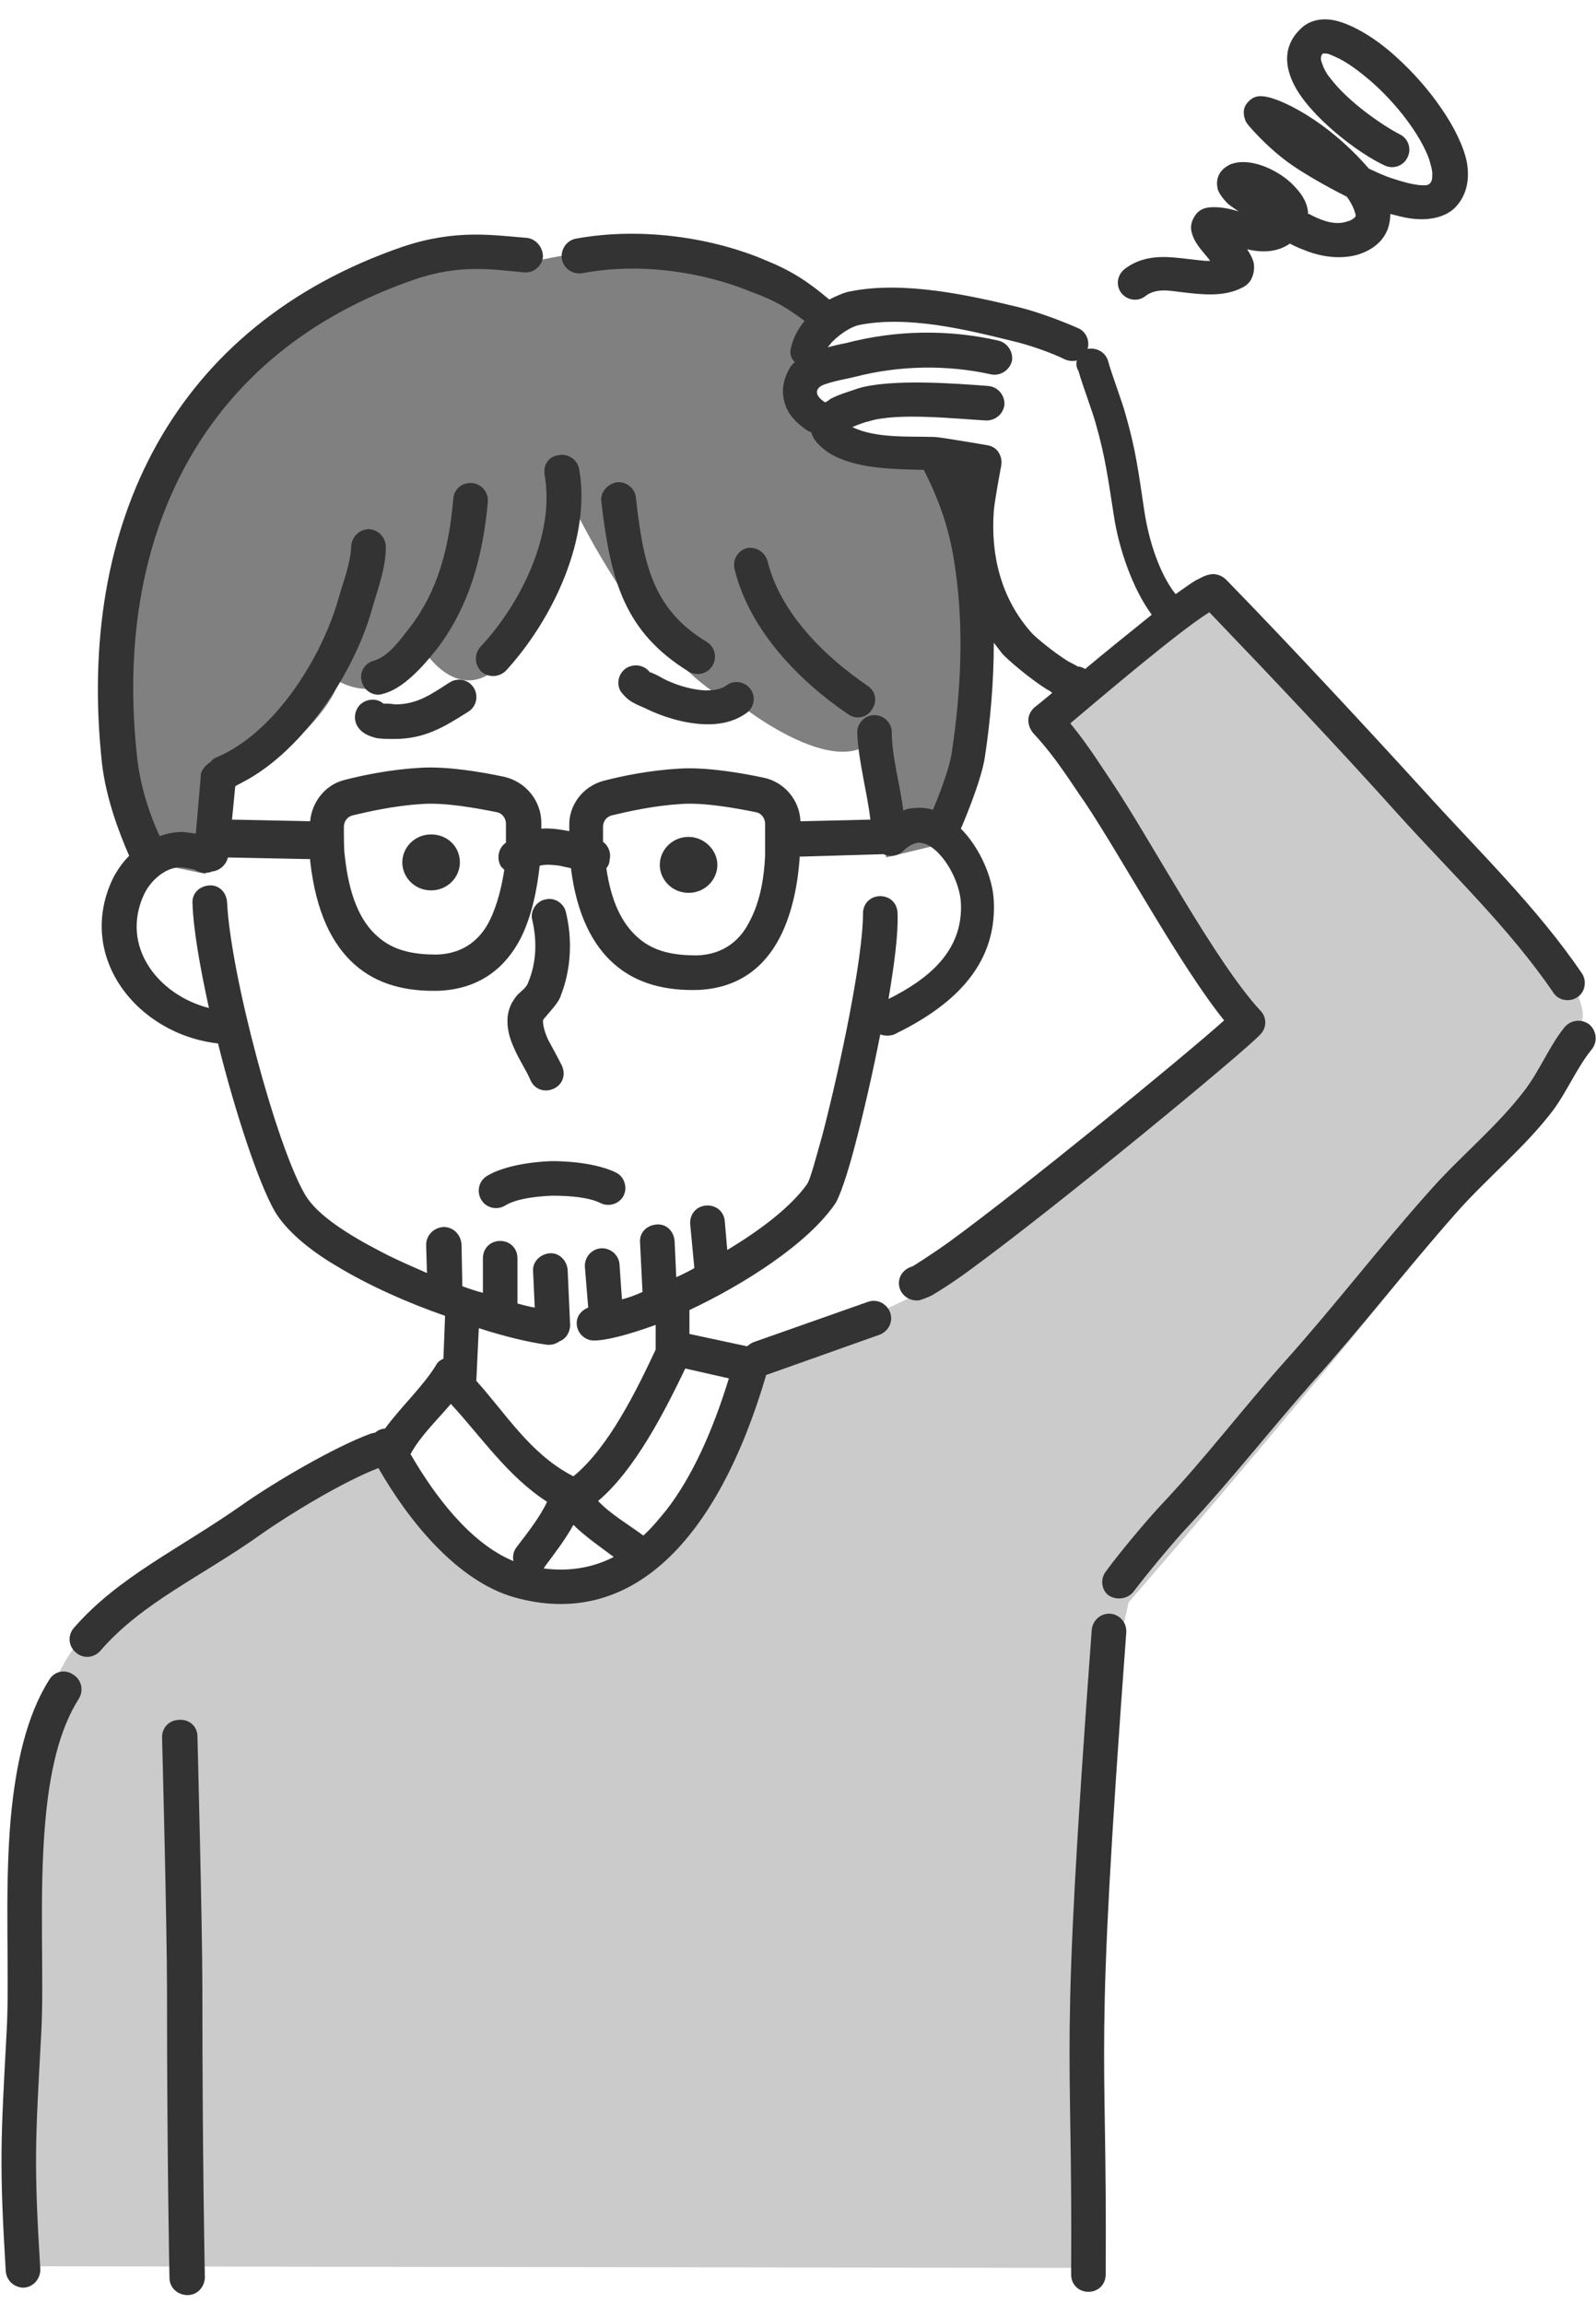
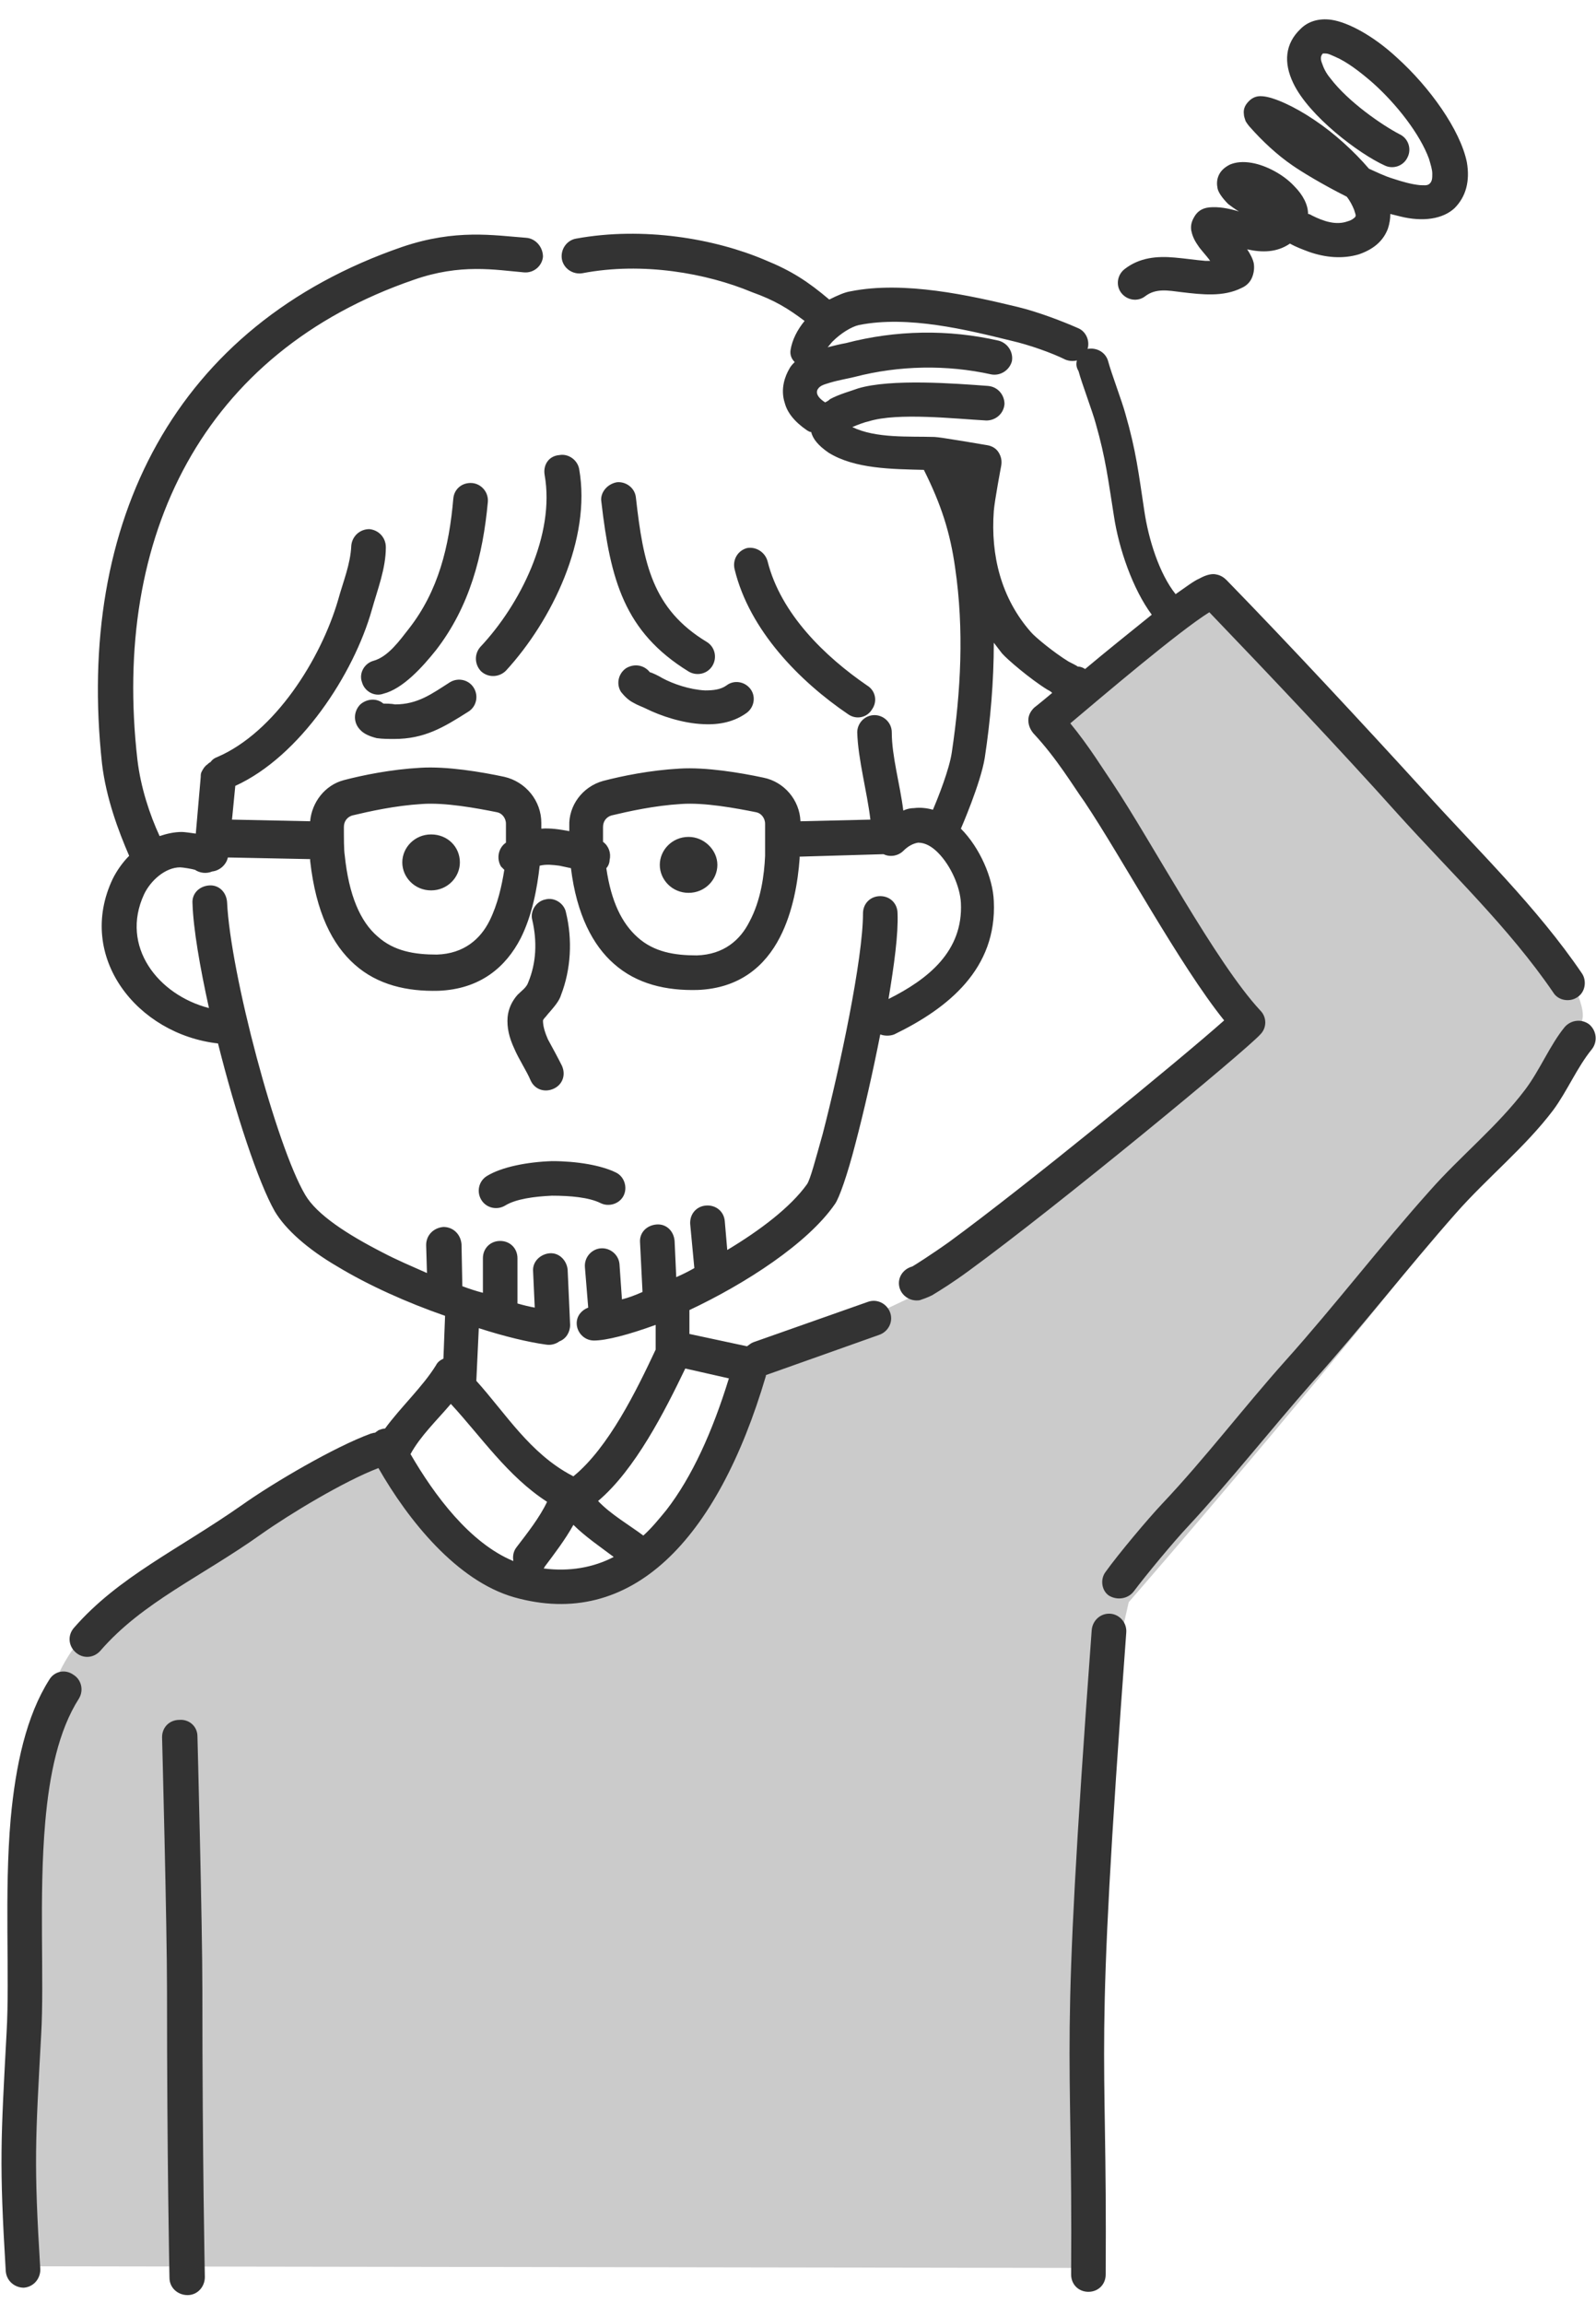
<svg xmlns="http://www.w3.org/2000/svg" version="1.1" id="レイヤー_1" x="0px" y="0px" viewBox="0 0 194 280" style="enable-background:new 0 0 194 280;" xml:space="preserve">
  <style type="text/css">
	.st0{fill-rule:evenodd;clip-rule:evenodd;fill:#FFFFFF;}
	.st1{fill-rule:evenodd;clip-rule:evenodd;fill:#808080;}
	.st2{fill-rule:evenodd;clip-rule:evenodd;fill:#CBCBCB;}
	.st3{fill-rule:evenodd;clip-rule:evenodd;fill:#333333;}
</style>
  <g>
    <g>
      <path class="st0" d="M25.7,104.5c0,0-10.2-5.1-10.9,3.8c-0.7,8.9,6.6,16.6,13.5,17.1l7,22.6l22.2,12.2l-9.8,15.4L58,190l9.7,3.2    l13.7-4.3l10.1-21.9l-9.2-1.9l-0.3-6l16.2-10.6l5.6-14.5l3-10.6c0,0,9.9-0.4,11.5-6.2c1.6-5.9,1.1-20.7-7.8-16.6l-4.1-13.2    L94.8,60.1L63.3,53L30.4,72.2L25.7,104.5L25.7,104.5z" />
      <path class="st0" d="M131.1,83.4c0,0-13.9-1.7-11.6-14.7c2.3-13,0.2-12.6,0.2-12.6l-16.5-2.6l-6.8-6.9l4.4-7.3l12.3-2.8l16.5,6    l4.9,4l6.7,27.2L131.1,83.4L131.1,83.4z" />
-       <path class="st1" d="M65.6,31.6c0,0-15.6-3-28.8,5.5C23.6,45.6,6.6,66,17.3,104.6l7.7,1.6L24.7,98c0,0,14.1-7.9,16.5-15.2    c0,0,5.7,3.6,10.6-3.4c0,0,5,7.7,10.6-0.5c5.6-8.2,6.8-18.4,6.8-18.4s9.9,21.5,21.5,25.7c0,0,11.4,8.8,15.7,3.4l1.3,14.6l7-1.7    l3.7-17.7l-1.7-19.2c0,0,2.8-8.9-2.1-8.8c-8.3,0.3-14-3.8-17.5-8.6c-0.7-1-1.1-3.5-0.1-5.3c1-1.7,3.3-2.7,2.6-3.6    C91.8,30.6,83.1,28,65.6,31.6L65.6,31.6z" />
      <path class="st2" d="M47,177.3c0,0-28.9,11.5-37.6,22.4c-8.7,10.9-6.2,37.8-6.7,54.6c-0.1,4,0.2,21.1,0.2,21.1l129.2,0.2l2.9-71.2    l2.2-9.7c0,0,55.5-63.7,55.2-71.4c-0.4-10.2-43.3-51.4-43.3-51.4l-22.8,16.2l25.6,36.5c0,0-36.3,34.7-41.3,33.1l-18.1,8.6    c0,0-6.7,24.6-17.3,26.4C64.4,194.6,62.7,195.5,47,177.3L47,177.3z" />
      <path class="st3" d="M19.7,211.1c0,0,0.6,22.8,0.6,30.8c0,20.6,0.3,34.9,0.3,34.9c0,1.2,1,2.1,2.2,2.1c1.2,0,2.1-1,2.1-2.2    c0,0-0.3-14.3-0.3-34.8c0-8.1-0.6-30.9-0.6-30.9c0-1.2-1-2.1-2.2-2C20.6,209,19.7,209.9,19.7,211.1L19.7,211.1z M132.7,198.1    c-4,54.3-2.3,48.1-2.5,78.3c0,1.2,0.9,2.1,2.1,2.1c1.2,0,2.1-0.9,2.1-2.1c0.2-30.1-1.5-23.9,2.5-78c0.1-1.2-0.8-2.2-1.9-2.3    C133.8,196,132.8,196.9,132.7,198.1L132.7,198.1z M6,204.1c-2.8,4.4-4.1,10.4-4.7,16.9c-0.8,9.1-0.1,19.1-0.5,26    c-0.7,13.1-0.9,15.8-0.1,29c0.1,1.2,1.1,2,2.2,2c1.2-0.1,2-1.1,2-2.2c-0.8-13-0.6-15.6,0.1-28.5c0.4-6.8-0.3-16.8,0.5-25.9    c0.5-5.7,1.6-11.1,4.1-15c0.6-1,0.3-2.3-0.7-2.9C7.9,202.8,6.6,203.1,6,204.1L6,204.1z M97.8,39c-0.9,1.1-1.5,2.3-1.7,3.5    c-0.1,0.6,0.1,1.1,0.5,1.5c-0.3,0.3-0.5,0.5-0.7,0.9c-0.4,0.7-1.1,2.3-0.5,4.1c0.3,1.1,1.1,2.2,2.7,3.3c0.2,0.1,0.3,0.2,0.5,0.2    c0.2,0.8,0.8,1.6,2.1,2.5c3.2,2,7.8,2,11.6,2.1c2.1,4.2,3.2,7.6,3.8,11.9c1.1,7.5,0.7,15-0.4,22.4c-0.3,2.1-1.7,5.6-2.3,7    c-0.7-0.2-1.5-0.3-2.3-0.2c-0.4,0-0.9,0.1-1.3,0.3c-0.4-3.2-1.4-6.6-1.4-9.5c0-1.2-1-2.1-2.1-2.1c-1.2,0-2.1,1-2.1,2.1    c0.1,3.3,1.2,7.2,1.6,10.6l-8.5,0.2c-0.1-2.6-2-4.8-4.5-5.3c-2.8-0.6-7-1.3-10.2-1.1c-3.6,0.2-7,0.9-9.3,1.5c0,0,0,0,0,0    c-2.5,0.7-4.2,3-4.1,5.5c0,0.2,0,0.4,0,0.6c-1.1-0.2-2.3-0.4-3.4-0.3c0-0.2,0-0.5,0-0.7c0-2.7-1.9-5-4.5-5.6    c-2.8-0.6-7-1.3-10.2-1.1c-3.6,0.2-7,0.9-9.3,1.5c0,0,0,0,0,0c-2.3,0.6-3.9,2.7-4.1,5l-9.5-0.2l0.4-4.1    c7.9-3.6,14.4-13.6,16.6-21.4c0.7-2.5,1.7-5,1.7-7.6c0-1.2-0.9-2.1-2-2.2c-1.2,0-2.1,0.9-2.2,2c-0.1,2.3-1,4.4-1.6,6.6    C39,80.1,33.4,89,26.4,92c-0.3,0.1-0.6,0.3-0.8,0.6l0,0c-0.2,0.1-0.3,0.2-0.4,0.3c-0.3,0.2-0.5,0.5-0.7,0.9    c-0.1,0.2-0.1,0.4-0.1,0.6l-0.6,6.9c-0.7-0.1-1.4-0.2-1.7-0.2c-0.9,0-1.8,0.2-2.7,0.5c-1.2-2.6-2.3-5.9-2.7-9.3    C13.6,65.1,24.7,42.8,50.3,34c5.7-2,9.9-1.2,13.4-0.9c1.2,0.1,2.2-0.8,2.3-1.9C66,30,65.1,29,64,28.9c-4-0.3-8.6-1.1-15.1,1.1    C21.3,39.5,9.2,63.4,12.4,92.8c0.5,4.2,2,8.2,3.3,11.2c-0.8,0.8-1.5,1.8-2,2.8c-4.5,9.5,3,18.9,12.8,20c2.1,8.4,4.9,16.9,6.9,20.4    c1.3,2.2,4,4.6,7.6,6.7c3.8,2.3,8.5,4.4,13.1,6l-0.2,5.2c-0.4,0.2-0.7,0.4-0.9,0.8c-1.6,2.6-4.3,5.1-6.2,7.7    c-0.3,0-0.5,0.1-0.8,0.2c-0.1,0.1-0.3,0.2-0.4,0.3c-0.2,0-0.4,0.1-0.5,0.1c-4.4,1.6-11.9,6-15.7,8.7c-7.7,5.4-15,8.7-20.4,14.9    c-0.8,0.9-0.7,2.2,0.2,3c0.9,0.8,2.2,0.7,3-0.2c5.1-5.9,12.3-9,19.6-14.2c3.4-2.4,10-6.4,14.2-8c3.6,6.3,9.5,13.7,16.5,15.7    c14.2,4,24.7-6.9,30.6-26.9c0,0,0-0.1,0-0.1l13.8-4.9c1.1-0.4,1.7-1.6,1.3-2.7c-0.4-1.1-1.6-1.7-2.7-1.3l-13.9,4.9    c-0.3,0.1-0.5,0.3-0.8,0.5l-7-1.5l0-2.9c6.8-3.2,14.4-8.1,17.7-12.9c0.5-0.7,1.5-3.5,2.5-7.4c1-3.8,2.1-8.6,3-13.2    c0.5,0.2,1.2,0.2,1.7,0c6.6-3.2,12.5-8,12.1-16.2c-0.1-2.8-1.7-6.5-4-8.8c0,0,0,0,0,0c0,0,2.4-5.5,2.9-8.6c0.7-4.6,1.1-9.3,1.1-14    c0.3,0.4,0.7,0.9,1,1.3c0.6,0.7,3.4,3.1,5.5,4.4c0.2,0.1,0.4,0.2,0.6,0.4c-1.3,1.1-2.2,1.8-2.2,1.8c-0.4,0.4-0.7,0.9-0.7,1.5    c0,0.6,0.2,1.1,0.6,1.6c2.9,3.1,4.9,6.5,6.2,8.3c4.5,6.7,11.6,19.9,17,26.6c-5.4,4.8-24.1,20.1-33.4,26.9c-2.1,1.5-4.3,2.9-4.5,3    c-1.1,0.3-1.8,1.3-1.6,2.4c0.2,1.1,1.3,1.9,2.5,1.7c0.3-0.1,0.9-0.3,1.5-0.6c1-0.6,2.6-1.6,4.5-3c10.7-7.8,33.6-26.7,35.4-28.7    c0.8-0.8,0.8-2.1,0-2.9c-5.4-5.8-13.2-20.5-18-27.7c-1.1-1.6-2.8-4.4-5.1-7.2c3.8-3.2,13.2-11.2,16.9-13.5    c7.3,7.6,16,16.8,22.9,24.5c6.4,7.1,13.5,13.8,18.9,21.7c0.6,1,2,1.2,2.9,0.6c1-0.6,1.2-2,0.6-2.9c-5.5-8.1-12.7-15-19.2-22.2    c-7.3-8-16.4-17.8-24-25.6c-0.3-0.3-0.7-0.6-1.3-0.7c-0.4-0.1-1.1,0-2,0.5c-0.7,0.3-1.6,1-2.9,1.9c-2-2.5-3.3-6.7-3.8-10.1    c-0.7-4.6-1-7.3-2.3-11.8c-0.4-1.5-1.7-4.9-2.1-6.4c-0.3-1.1-1.4-1.7-2.5-1.5c0.3-1-0.2-2.1-1.1-2.5c-1.8-0.8-4.9-2-7.4-2.6    c-5.8-1.4-13.8-3.2-20.3-1.9c-0.7,0.1-1.6,0.5-2.6,1c-2.6-2.2-4.6-3.5-7.8-4.8c-6.1-2.6-14.8-4.1-23-2.6c-1.1,0.2-1.9,1.3-1.7,2.5    c0.2,1.1,1.3,1.9,2.5,1.7c7.3-1.4,15.1,0,20.6,2.3C94.2,36.5,95.8,37.5,97.8,39L97.8,39z M137.8,193.4c1.5-2,4.9-6.1,6.6-7.9    c5.2-5.6,10-11.7,15.1-17.5c6-6.7,11.5-13.8,17.5-20.6c3.8-4.3,8.4-8,11.8-12.5c1.7-2.3,2.9-5.2,4.7-7.4c0.7-0.9,0.6-2.2-0.3-3    c-0.9-0.7-2.2-0.6-3,0.3c-1.8,2.2-3,5.2-4.8,7.6c-3.4,4.5-7.9,8.1-11.6,12.3c-6,6.7-11.5,13.9-17.5,20.6    c-5.1,5.7-9.8,11.9-15,17.4c-1.8,1.9-5.4,6.2-6.9,8.3c-0.7,0.9-0.5,2.3,0.4,2.9C135.8,194.5,137.1,194.3,137.8,193.4L137.8,193.4z     M69.7,185.3c-1,1.8-2.3,3.5-3.5,5.1c0,0.1-0.1,0.1-0.1,0.2c3.1,0.4,6-0.1,8.5-1.4C73,188,71.1,186.7,69.7,185.3L69.7,185.3z     M54.8,170.6c-1.7,2-3.7,3.9-4.9,6.1c2.9,5,7.2,10.8,12.5,13c-0.1-0.6,0-1.2,0.4-1.7c1.3-1.7,2.8-3.6,3.7-5.5    C61.7,179.4,58.5,174.6,54.8,170.6L54.8,170.6z M83.3,166.3c-2.5,5.2-6.1,12.3-10.6,16.1c1.5,1.6,3.9,3,5.5,4.2    c1-0.9,1.9-2,2.8-3.1c3.1-4,5.6-9.5,7.6-16L83.3,166.3L83.3,166.3z M108,121.4c4.8-2.4,9.1-5.8,8.8-11.7c-0.1-1.9-1.2-4.5-2.8-6.1    c-0.7-0.7-1.5-1.2-2.4-1.2c-0.6,0.1-1.2,0.4-1.8,1c-0.6,0.6-1.6,0.8-2.4,0.4l-10.2,0.3c0,0.1,0,0.1,0,0.2    c-0.2,2.8-0.8,6.5-2.4,9.6c-1.8,3.5-4.9,6.2-10,6.4c-3.8,0.1-7.4-0.7-10.2-3.2c-2.5-2.2-4.5-5.9-5.2-11.6    c-0.5-0.1-0.9-0.2-1.4-0.3c-0.8-0.1-1.6-0.2-2.4,0c-0.3,2.7-0.9,6-2.3,8.8c-1.8,3.5-4.9,6.2-10,6.4c-3.8,0.1-7.4-0.7-10.2-3.2    c-2.7-2.4-4.7-6.3-5.4-12.6c0-0.1,0-0.1,0-0.2l-10-0.2c-0.2,0.9-1,1.6-1.9,1.7c-0.7,0.3-1.5,0.2-2.1-0.2c-0.3-0.1-1.5-0.3-1.8-0.3    c-1.8,0-3.6,1.6-4.4,3.3c-2.9,6.3,1.7,12.2,7.9,13.8c-1.1-5-1.9-9.6-2-12.7c-0.1-1.2,0.8-2.1,2-2.2c1.2-0.1,2.1,0.8,2.2,2    c0.4,8.7,6,29.7,9.5,35.6c1.4,2.4,5.1,4.8,9.4,7c1.7,0.9,3.6,1.7,5.4,2.5l-0.1-3.4c0-1.2,0.9-2.1,2.1-2.2c1.2,0,2.1,0.9,2.2,2.1    l0.1,5.1c0.8,0.3,1.7,0.6,2.5,0.8l0-4.2c0-1.2,0.9-2.1,2.1-2.1c1.2,0,2.1,0.9,2.1,2.1l0,5.5c0.7,0.2,1.5,0.4,2.1,0.5l-0.2-4.4    c-0.1-1.2,0.9-2.1,2-2.2c1.2-0.1,2.1,0.9,2.2,2l0.3,6.7c0,0.9-0.5,1.7-1.3,2c-0.4,0.3-1,0.5-1.6,0.4c-2.2-0.3-5.1-1-8.2-2    l-0.3,6.4c3.6,4,6.5,8.8,11.6,11.5c0.1,0,0.1,0.1,0.2,0.1c4.3-3.5,7.7-10.5,10-15.4l0-3c-3.3,1.2-6,1.9-7.5,1.9    c-1.2,0-2.1-1-2.1-2.1c0-0.9,0.6-1.6,1.4-1.9l-0.4-4.9c-0.1-1.2,0.8-2.2,1.9-2.3c1.2-0.1,2.2,0.8,2.3,1.9l0.3,4.3    c0.8-0.2,1.6-0.5,2.5-0.9l-0.3-6c-0.1-1.2,0.8-2.1,2-2.2c1.2-0.1,2.1,0.8,2.2,2l0.2,4.4c0.7-0.3,1.5-0.7,2.2-1.1l-0.5-5.3    c-0.1-1.2,0.7-2.2,1.9-2.3c1.2-0.1,2.2,0.7,2.3,1.9l0.3,3.5c4-2.4,7.7-5.2,9.7-8c0.4-0.6,1-2.9,1.9-6.1c2.1-8.1,4.9-21.3,4.9-26.8    c0-1.2,0.9-2.1,2.1-2.1c1.2,0,2.1,0.9,2.1,2.1C109.2,113.5,108.7,117.2,108,121.4L108,121.4z M74.9,142.5    c-1.8-0.9-4.8-1.4-7.8-1.4c-3,0.1-6.1,0.7-7.9,1.8c-1,0.6-1.3,1.9-0.7,2.9c0.6,1,1.9,1.3,2.9,0.7c1.3-0.8,3.5-1.1,5.7-1.2    c2.2,0,4.5,0.2,5.9,0.9c1,0.5,2.3,0.1,2.8-0.9C76.3,144.3,75.9,143,74.9,142.5L74.9,142.5z M66,124c0,0,0.1-0.2,0.2-0.3    c0.2-0.2,0.4-0.5,0.6-0.7c0.6-0.7,1.2-1.4,1.4-2.1c1.2-3.1,1.4-6.7,0.6-10c-0.2-1.1-1.4-1.9-2.5-1.6c-1.1,0.2-1.9,1.4-1.6,2.5    c0.6,2.6,0.5,5.2-0.5,7.6c-0.2,0.6-0.8,1-1.3,1.5c-0.7,0.8-1.1,1.7-1.2,2.7c-0.1,1.3,0.2,2.5,0.8,3.8c0.6,1.4,1.5,2.7,2,3.9    c0.5,1.1,1.7,1.5,2.8,1c1.1-0.5,1.5-1.7,1-2.8c-0.5-1-1.1-2.1-1.7-3.2C66.3,125.6,66,124.8,66,124L66,124z M61.5,102.4    c0-0.7,0-1.4,0-2.2c0,0,0,0,0-0.1c0-0.7-0.5-1.3-1.1-1.4c0,0,0,0,0,0c-2.5-0.5-6.3-1.2-9.1-1c-3.3,0.2-6.4,0.9-8.5,1.4    c-0.6,0.2-1,0.7-1,1.4c0,0,0,0,0,0c0,1.3,0,2.8,0.1,3.4c0.5,4.9,1.9,8.1,4,9.9c2,1.8,4.5,2.2,7.2,2.2c3.3-0.1,5.3-1.9,6.4-4.1    c1-2,1.5-4.3,1.8-6.2c-0.1-0.1-0.3-0.3-0.4-0.4C60.3,104.3,60.6,103,61.5,102.4L61.5,102.4z M73.7,105.5c0.6,4.1,1.9,6.7,3.8,8.4    c2,1.8,4.5,2.2,7.2,2.2c3.3-0.1,5.3-1.9,6.4-4.1c1.4-2.6,1.8-5.7,1.9-8c0-0.6,0-2.3,0-3.8c0,0,0,0,0-0.1c0-0.7-0.5-1.3-1.1-1.4    c0,0,0,0,0,0c-2.5-0.5-6.3-1.2-9.1-1c-3.3,0.2-6.4,0.9-8.5,1.4c-0.6,0.2-1,0.7-1,1.4c0,0,0,0,0,0c0,0.6,0,1.2,0,1.8    c0.7,0.5,1,1.4,0.8,2.2C74.1,104.9,73.9,105.3,73.7,105.5L73.7,105.5z M83.7,101.7c-2,0-3.5,1.6-3.5,3.4s1.5,3.4,3.5,3.4    c2,0,3.5-1.6,3.5-3.4S85.6,101.7,83.7,101.7L83.7,101.7z M52.4,101.4c-2,0-3.5,1.6-3.5,3.4c0,1.8,1.5,3.4,3.5,3.4    c2,0,3.5-1.6,3.5-3.4C55.9,102.9,54.4,101.4,52.4,101.4L52.4,101.4z M69.2,100.6L69.2,100.6L69.2,100.6L69.2,100.6L69.2,100.6z     M46.6,85.5c-0.8-0.7-2-0.6-2.8,0.1c-0.8,0.8-0.9,2.1-0.1,3c0.5,0.6,1.3,0.9,2.1,1.1c0.7,0.1,1.5,0.1,2.1,0.1c3.7,0,6-1.4,9-3.3    c1-0.6,1.3-1.9,0.7-2.9c-0.6-1-1.9-1.3-2.9-0.7c-2.2,1.4-3.9,2.7-6.7,2.7C47.6,85.5,46.8,85.5,46.6,85.5L46.6,85.5z M79,81.7    c-0.7-0.9-1.9-1.1-2.9-0.5c-1,0.7-1.2,2-0.6,2.9c0.4,0.5,0.9,1,1.5,1.3c0.5,0.3,1.1,0.5,1.5,0.7c1.8,0.9,4.5,1.8,7,1.9    c2,0.1,3.8-0.3,5.3-1.4c0.9-0.7,1.1-2,0.4-2.9c-0.7-0.9-2-1.1-2.9-0.4c-0.7,0.5-1.6,0.6-2.6,0.6c-1.9-0.1-3.9-0.8-5.2-1.5    C80.2,82.2,79.2,81.7,79,81.7L79,81.7z M89.3,69.2c1.8,7.4,7.9,13.6,13.8,17.6c1,0.7,2.3,0.4,2.9-0.6c0.7-1,0.4-2.3-0.6-2.9    c-5.1-3.5-10.5-8.7-12.1-15.1c-0.3-1.1-1.4-1.8-2.5-1.6C89.7,66.9,89,68,89.3,69.2L89.3,69.2z M55.1,60.6    c-0.5,5.8-1.8,11.2-5.4,15.8c-1.1,1.4-2.5,3.4-4.3,3.9c-1.1,0.3-1.8,1.5-1.4,2.6c0.3,1.1,1.5,1.8,2.6,1.4C49,83.7,51.4,81,53,79    c4.1-5.3,5.7-11.5,6.3-18c0.1-1.2-0.8-2.2-1.9-2.3C56.2,58.6,55.2,59.4,55.1,60.6L55.1,60.6z M66.2,57.7c1.3,7.3-3,15.8-7.8,20.9    c-0.8,0.9-0.7,2.2,0.1,3c0.9,0.8,2.2,0.7,3-0.1c5.6-6.1,10.4-16,8.9-24.5c-0.2-1.1-1.3-1.9-2.4-1.7C66.7,55.4,66,56.5,66.2,57.7    L66.2,57.7z M73.1,61c1.1,9.5,2.8,15.8,10.6,20.6c1,0.6,2.3,0.3,2.9-0.7c0.6-1,0.3-2.3-0.7-2.9c-6.6-4-7.7-9.5-8.6-17.5    c-0.1-1.2-1.2-2-2.3-1.9C73.8,58.8,72.9,59.9,73.1,61L73.1,61z M130.9,43.8c-0.4,0.1-0.9,0.1-1.4-0.1c-1.6-0.8-4.4-1.8-6.6-2.3    c-5.3-1.3-12.5-3.1-18.5-1.9c-0.9,0.2-2.2,1-3.2,2c-0.2,0.2-0.4,0.5-0.6,0.7c0.8-0.2,1.6-0.4,2.2-0.5c6.1-1.6,12.5-1.7,18.6-0.3    c1.1,0.3,1.8,1.4,1.6,2.5c-0.3,1.1-1.4,1.8-2.5,1.6c-5.4-1.2-11.2-1.1-16.6,0.3c-0.8,0.2-2,0.4-3,0.7c-0.6,0.2-1.2,0.3-1.5,0.8    c-0.2,0.3-0.2,0.9,0.9,1.6c0.2-0.1,0.4-0.2,0.6-0.4c1.1-0.6,2.6-1,3.4-1.3c4-1.2,11.8-0.6,15.8-0.3c1.2,0.1,2,1.1,2,2.2    c-0.1,1.2-1.1,2-2.2,2c-3.7-0.2-10.8-1-14.3,0.1c-0.5,0.1-1.3,0.4-2,0.7c2.9,1.4,6.9,1.1,10,1.2c0.6,0,6.4,1,6.4,1    c0.6,0.1,1.1,0.4,1.4,0.9c0.3,0.5,0.4,1,0.3,1.6c0,0-0.8,4.2-0.9,5.5c-0.4,5.4,0.9,10.6,4.5,14.7c0.5,0.6,2.8,2.5,4.6,3.6    c0.4,0.2,1,0.5,1.1,0.6c0.3,0,0.6,0.1,0.9,0.3c2.5-2.1,5.5-4.5,8.1-6.6c-2.3-3.1-4-8-4.6-12c-0.7-4.4-1-7-2.2-11.2    c-0.4-1.5-1.7-4.9-2.1-6.4C130.8,44.6,130.8,44.2,130.9,43.8L130.9,43.8z M160.8,6.5c0.1,0,0.2,0,0.3,0c0.4,0,0.7,0.2,1.2,0.4    c1.4,0.6,3,1.8,4.6,3.2c2.9,2.6,5.7,6.2,6.8,9.2c0.2,0.7,0.4,1.3,0.4,1.8c0,0.5,0,0.9-0.3,1.2c-0.3,0.3-0.7,0.2-1.2,0.2    c-1-0.1-2.1-0.4-3.3-0.8c-1-0.3-2-0.8-2.9-1.2c-1.8-2.1-4.2-4.3-6.6-5.9c-2.5-1.7-5-2.8-6.3-2.9c-0.9-0.1-1.4,0.3-1.7,0.6    c-0.4,0.4-0.7,0.9-0.6,1.6c0,0.2,0.1,0.5,0.2,0.8c0.1,0.2,0.4,0.6,0.5,0.7c1.5,1.7,3.3,3.4,5.2,4.7c1,0.7,3.6,2.3,6.6,3.8    c0.4,0.5,0.7,1.1,0.9,1.6c0.1,0.4,0.3,0.7,0.1,0.9c-0.2,0.2-0.5,0.4-0.9,0.5c-1.4,0.5-2.9,0-4.3-0.7c-0.2-0.1-0.3-0.2-0.5-0.2    c0-1.1-0.6-2.3-1.7-3.4c-1.3-1.4-3.4-2.5-5.1-2.8c-1.1-0.2-2-0.1-2.7,0.2c-0.8,0.4-1.2,0.9-1.4,1.4c-0.2,0.5-0.2,1-0.1,1.5    c0.1,0.5,0.6,1.2,1.3,1.9c0.4,0.3,0.8,0.6,1.3,0.9c-1.3-0.4-2.5-0.6-3.6-0.5c-1,0.1-1.5,0.6-1.8,1.1c-0.3,0.5-0.5,1-0.4,1.7    c0.1,0.5,0.3,1.1,0.8,1.8c0.3,0.5,1,1.2,1.5,1.9c-0.2,0-0.4,0-0.6,0c-1.2-0.1-2.5-0.3-3.7-0.4c-2.2-0.2-4.3,0-6.1,1.4    c-0.9,0.7-1.1,2-0.4,2.9c0.7,0.9,2,1.1,2.9,0.4c1.3-1,2.8-0.7,4.4-0.5c2.5,0.3,5.1,0.6,7.3-0.5c0.7-0.3,1.1-0.8,1.3-1.3    c0.2-0.5,0.3-1.1,0.2-1.7c-0.1-0.5-0.4-1.1-0.8-1.7c1.8,0.4,3.6,0.4,5.2-0.7c0.7,0.4,1.5,0.7,2.3,1c2,0.7,4.1,0.9,6.1,0.3    c2-0.7,3-1.8,3.5-3.1c0.2-0.6,0.3-1.2,0.3-1.8c0.4,0.1,0.8,0.2,1.2,0.3c2.8,0.7,5.2,0.3,6.6-1c1.4-1.4,1.9-3.3,1.5-5.6    c-0.8-3.9-4.5-9.1-8.5-12.7c-2.8-2.6-5.9-4.3-8-4.6c-1.5-0.2-2.8,0.2-3.7,1.1c-1.9,1.8-2.1,4.1-0.9,6.6c1.9,4,8,8.6,11.1,10    c1,0.5,2.3,0.1,2.8-1c0.5-1,0.1-2.3-1-2.8c-2.1-1.1-6.2-3.9-8.4-6.8c-0.5-0.6-0.8-1.2-1-1.8C160.5,7.2,160.5,6.8,160.8,6.5    L160.8,6.5z" />
    </g>
  </g>
</svg>